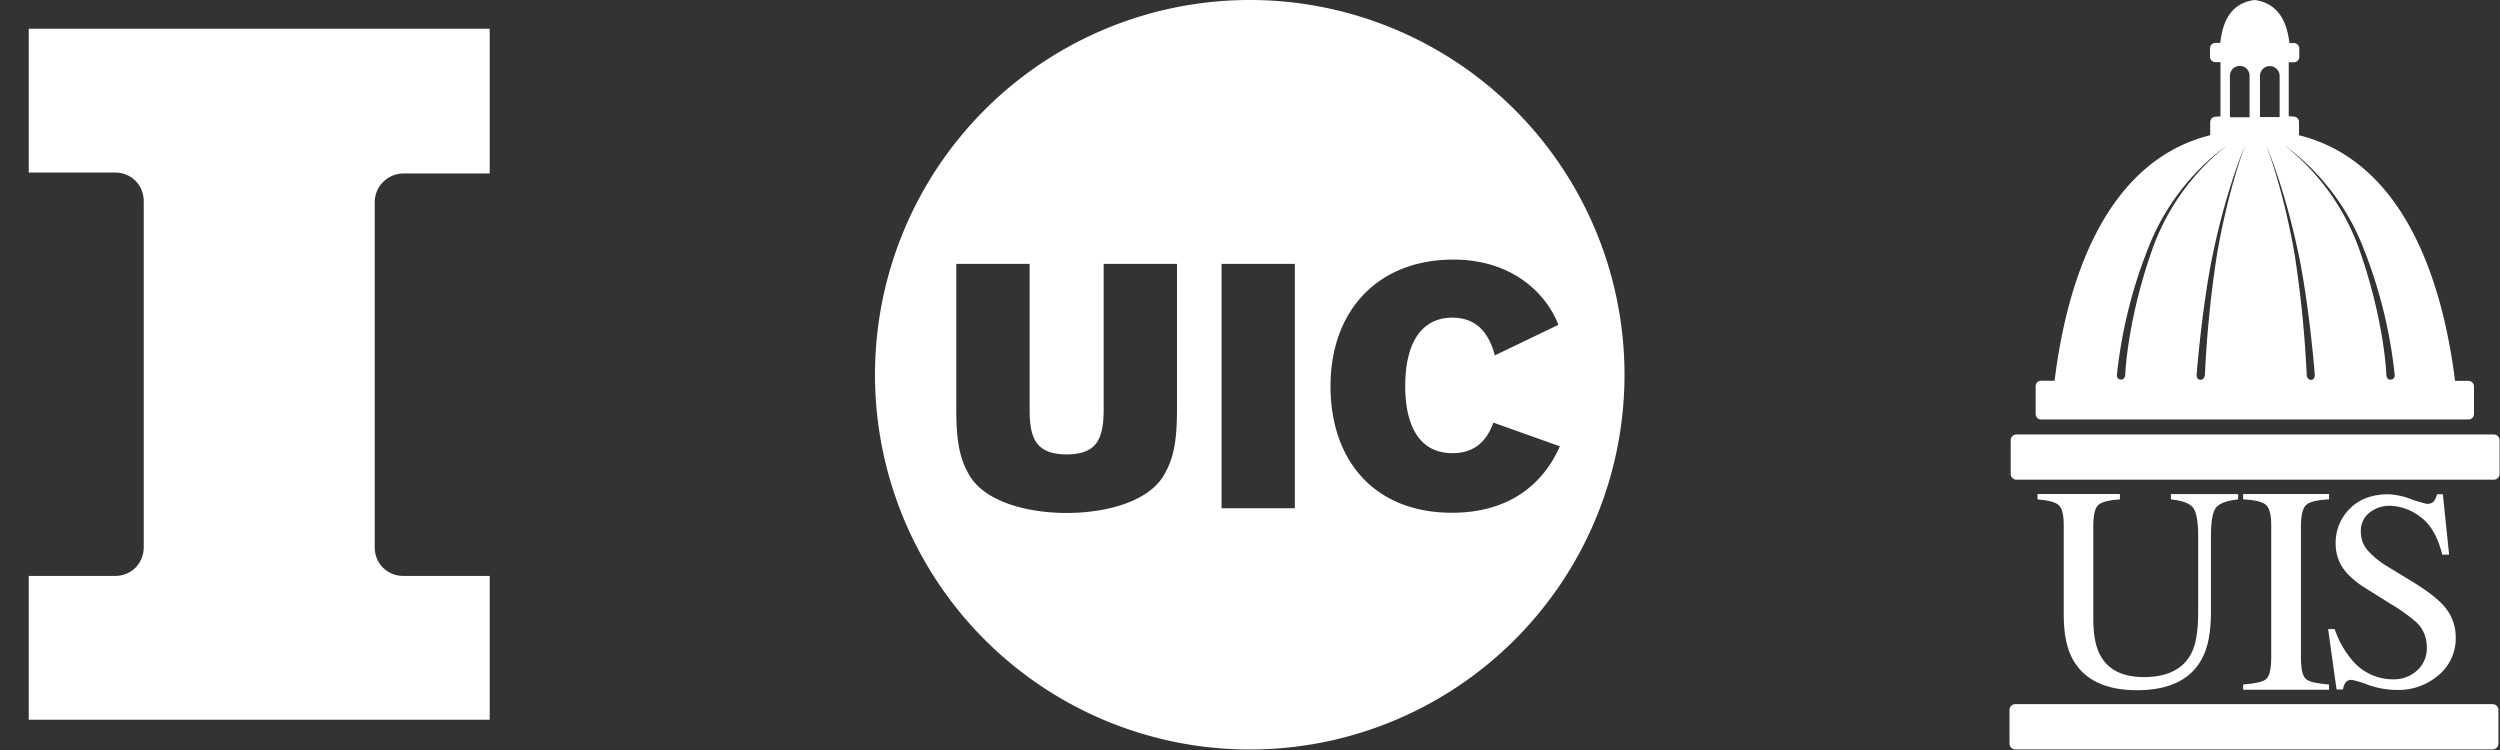
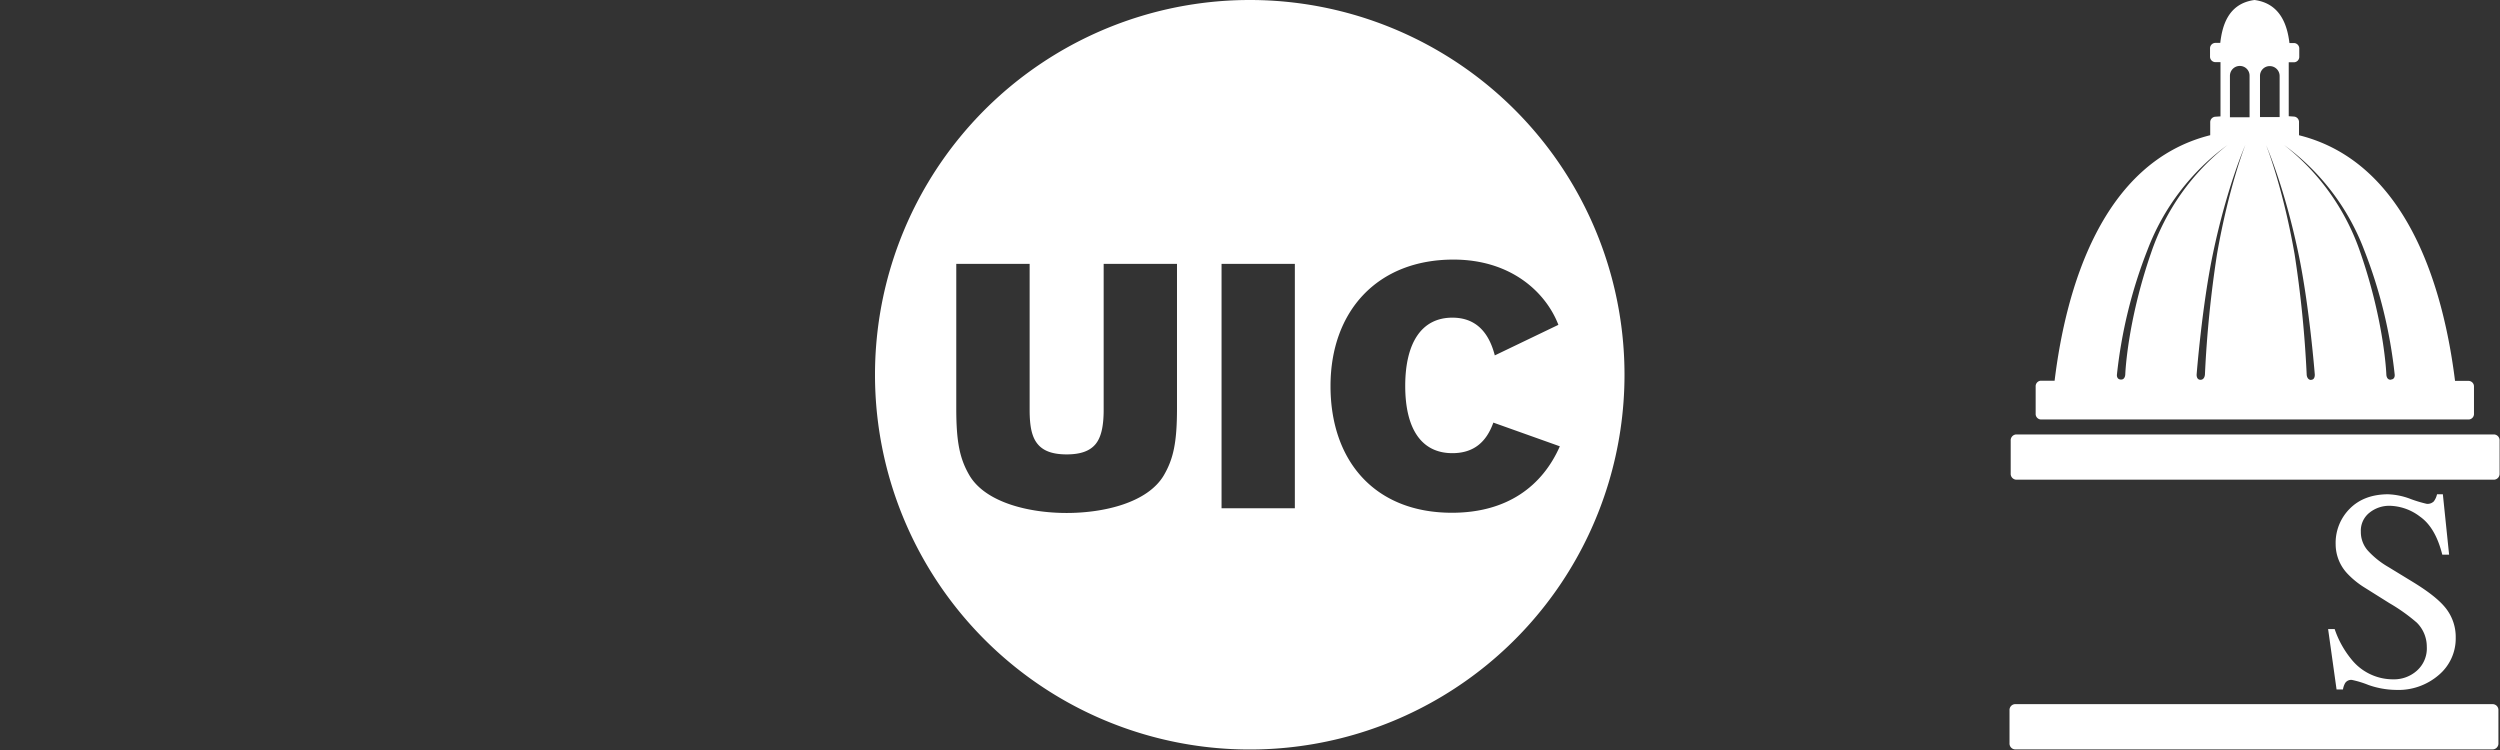
<svg xmlns="http://www.w3.org/2000/svg" width="180mm" height="54mm" viewBox="0 0 180 54" version="1.1" id="svg5" xml:space="preserve">
  <rect x="0" y="0" width="180" height="54" fill="#333333" stroke="none" />
  <defs id="defs2">
    <style id="style9">.cls-1{fill:#fff;}.cls-2{fill:#d41f34;}</style>
    <style id="style34">.cls-1,.cls-2{fill:#fff;}.cls-1{fill-rule:evenodd;}</style>
  </defs>
  <g id="layer1">
    <g id="uic" transform="matrix(0.261,0,0,0.261,63,1.2632891e-7)">
      <rect id="logoMark_PathItem_" data-name="logoMark &lt;PathItem&gt;" class="cls-1" x="95.6" y="72.79" width="20.23" height="67.43" style="display:none" />
      <path id="logoMark_PathItem_2" data-name="logoMark &lt;PathItem&gt;" class="cls-1" d="m 65.42,116.6 c 0,4.56 -0.6,7.54 -2.28,9.52 -1.68,1.98 -4.14,2.78 -7.93,2.78 -3.79,0 -6.35,-0.9 -7.94,-2.78 -1.59,-1.88 -2.28,-5 -2.28,-9.52 V 76.34 H 24.76 v 39.86 c 0,9.43 1,14 3.67,18.55 4.46,7.44 16.36,10.31 26.78,10.31 10.42,0 22.3,-2.87 26.76,-10.31 2.68,-4.57 3.68,-9.12 3.68,-18.55 V 76.34 H 65.42 Z" transform="translate(-2.34,-3.55)" style="display:none" />
      <path id="logoMark_PathItem_3" data-name="logoMark &lt;PathItem&gt;" class="cls-1" d="m 161.59,128.6 c -8.62,0 -13,-6.95 -13,-18.55 0,-11.6 4.37,-18.83 13,-18.83 6.35,0 10,3.86 11.71,10.41 l 17.54,-8.43 c -3.37,-8.83 -12.88,-18 -28.94,-18 -21,0 -33.92,14.18 -33.92,34.89 0,20.71 12.2,34.91 33.52,34.91 15.36,0 25,-7.44 29.74,-18.25 l -18.34,-6.54 c -1.9,5.22 -5.35,8.39 -11.31,8.39 z" transform="translate(-2.34,-3.55)" style="display:none" />
      <path id="logoMark_CompoundPathItem_" data-name="logoMark &lt;CompoundPathItem&gt;" class="cls-2" d="M 105.72,3.55 A 103.38,103.38 0 1 0 209.1,106.92 103.37,103.37 0 0 0 105.72,3.55 Z M 47.27,126.12 c 1.59,1.88 4.16,2.78 7.94,2.78 3.78,0 6.34,-0.9 7.93,-2.78 1.59,-1.88 2.28,-5 2.28,-9.52 V 76.34 h 20.23 v 39.86 c 0,9.43 -1,14 -3.68,18.55 -4.46,7.44 -16.36,10.31 -26.76,10.31 -10.4,0 -22.32,-2.87 -26.78,-10.31 -2.68,-4.57 -3.67,-9.12 -3.67,-18.55 V 76.34 H 45 v 40.26 c 0,4.56 0.59,7.54 2.27,9.52 z m 50.67,17.65 V 76.34 h 20.22 v 67.43 z M 161.5,145 c -21.32,0 -33.5,-14.32 -33.5,-34.95 0,-20.63 12.89,-34.89 33.92,-34.89 16.06,0 25.57,9.21 28.94,18 l -17.54,8.43 c -1.69,-6.55 -5.36,-10.41 -11.71,-10.41 -8.62,0 -13,7.14 -13,18.83 0,11.69 4.37,18.55 13,18.55 6,0 9.43,-3.17 11.31,-8.43 l 18.34,6.54 C 186.49,137.52 176.86,145 161.5,145 Z" transform="translate(-2.34,-3.55)" style="display:inline" />
    </g>
    <g id="uis" transform="matrix(0.274,0,0,0.274,144.685,0.008)">
      <path class="cls-1" d="m 141.3,185.14 a 25.27,25.27 0 0 0 4.44,8 14,14 0 0 0 11,5.21 9,9 0 0 0 6.15,-2.26 7.82,7.82 0 0 0 2.62,-6.3 8.89,8.89 0 0 0 -2.62,-6.33 46.93,46.93 0 0 0 -7.21,-5.13 l -6.37,-4 a 22.5,22.5 0 0 1 -4.59,-3.68 11.29,11.29 0 0 1 -3.16,-7.79 12.69,12.69 0 0 1 3.75,-9.39 c 2.47,-2.47 5.78,-3.71 9.93,-3.75 a 18.23,18.23 0 0 1 6.12,1.28 34.38,34.38 0 0 0 4.11,1.23 2.31,2.31 0 0 0 1.89,-0.65 4.88,4.88 0 0 0 0.84,-1.86 h 1.53 l 1.64,15.87 h -1.79 c -1.2,-4.77 -3.13,-8.08 -5.86,-10 a 13.56,13.56 0 0 0 -7.93,-2.84 8.26,8.26 0 0 0 -5.35,1.82 6,6 0 0 0 -2.26,5 7.35,7.35 0 0 0 1.82,4.93 22.46,22.46 0 0 0 5.42,4.34 l 6.55,4 c 4.08,2.51 7,4.8 8.67,7 a 12.19,12.19 0 0 1 2.47,7.57 12.53,12.53 0 0 1 -4.44,9.79 16.2,16.2 0 0 1 -11.28,3.93 22.41,22.41 0 0 1 -7.25,-1.31 25.42,25.42 0 0 0 -4.29,-1.31 1.89,1.89 0 0 0 -1.78,0.8 4.88,4.88 0 0 0 -0.59,1.71 h -1.68 l -2.22,-15.87 z" transform="translate(-55.86,-19.87)" id="path38" />
      <path class="cls-2" d="M 57.29,204.87 H 182.9 a 1.54,1.54 0 0 1 1.43,1.63 v 8.63 a 1.54,1.54 0 0 1 -1.43,1.63 H 57.29 a 1.54,1.54 0 0 1 -1.43,-1.63 v -8.63 a 1.54,1.54 0 0 1 1.43,-1.63 z" transform="translate(-55.86,-19.87)" id="path40" />
-       <path class="cls-1" d="m 84.87,149.65 v 1.41 c -2.9,0.19 -4.8,0.67 -5.69,1.49 -0.89,0.82 -1.27,2.53 -1.31,5.36 v 24.4 c 0,4 0.52,7.08 1.64,9.35 2,4.06 5.85,6.07 11.58,6.11 6.23,0 10.4,-2.09 12.56,-6.26 1.19,-2.31 1.79,-5.88 1.79,-10.8 v -19.85 c 0,-4.14 -0.49,-6.71 -1.49,-7.79 -1,-1.08 -2.84,-1.71 -5.67,-2 v -1.41 h 17.66 v 1.41 c -2.94,0.3 -4.88,1 -5.81,2.16 -0.93,1.16 -1.34,3.61 -1.34,7.64 v 19.85 c 0,5.25 -0.78,9.35 -2.42,12.33 q -4.47,8.16 -17,8.16 c -8.23,0 -13.82,-2.69 -16.83,-8 -1.61,-2.87 -2.39,-6.67 -2.43,-11.4 v -23.9 c 0,-2.75 -0.41,-4.5 -1.3,-5.32 -0.89,-0.82 -2.68,-1.27 -5.59,-1.53 v -1.41 z" transform="translate(-55.86,-19.87)" id="path42" />
      <path class="cls-2" d="m 57.6,134 h 125.61 a 1.54,1.54 0 0 1 1.43,1.63 v 8.63 a 1.54,1.54 0 0 1 -1.43,1.63 H 57.6 a 1.54,1.54 0 0 1 -1.43,-1.63 v -8.63 A 1.54,1.54 0 0 1 57.6,134 Z" transform="translate(-55.86,-19.87)" id="path44" />
-       <path class="cls-2" d="m 117.25,199.71 c 3.09,-0.23 5.1,-0.67 6,-1.38 0.9,-0.71 1.34,-2.53 1.38,-5.51 v -34.91 c 0,-2.79 -0.45,-4.58 -1.38,-5.4 -0.93,-0.82 -2.91,-1.3 -6,-1.45 v -1.41 h 22.57 v 1.41 c -3.09,0.15 -5.11,0.63 -6,1.45 -0.89,0.82 -1.34,2.57 -1.38,5.4 v 34.91 c 0,2.94 0.45,4.76 1.38,5.51 0.93,0.75 2.91,1.12 6,1.38 v 1.38 h -22.57 z" transform="translate(-55.86,-19.87)" id="path46" />
      <path class="cls-1" d="m 176.56,119.93 h -3.63 c -3,-24.18 -12.45,-57.43 -41,-64.55 V 52 a 1.44,1.44 0 0 0 -1.34,-1.53 l -1.36,-0.09 V 36.21 h 1.4 A 1.44,1.44 0 0 0 132,34.68 v -2 a 1.44,1.44 0 0 0 -1.35,-1.53 h -1.23 c -0.51,-4.19 -2.09,-10.37 -9.18,-11.31 -7.09,0.94 -8.51,7.09 -9,11.27 h -1.34 a 1.44,1.44 0 0 0 -1.35,1.53 v 2 a 1.44,1.44 0 0 0 1.35,1.53 h 1.4 v 14.25 l -1.35,0.09 A 1.44,1.44 0 0 0 108.6,52 v 3.37 C 80.1,62.5 70.66,95.7 67.71,119.88 h -3.63 a 1.45,1.45 0 0 0 -1.35,1.53 v 7.13 a 1.45,1.45 0 0 0 1.35,1.53 h 112.48 a 1.45,1.45 0 0 0 1.35,-1.53 v -7.13 a 1.45,1.45 0 0 0 -1.35,-1.48 z m -90.28,-1.74 c 0,0 0,1.47 -1.19,1.39 -1.19,-0.08 -1,-1.34 -1,-1.34 a 126,126 0 0 1 8,-32.66 60.76,60.76 0 0 1 21.06,-27.64 60.69,60.69 0 0 0 -20.09,28.35 c -6.31,18.27 -6.78,31.9 -6.78,31.9 z m 24.1,-31.54 a 295.72,295.72 0 0 0 -3.17,31.63 c 0,0 -0.07,1.38 -1.18,1.36 -1.11,-0.02 -1,-1.4 -1,-1.4 0,0 1.41,-18.09 4.31,-31.86 3.71,-17.68 8.49,-28.44 8.49,-28.44 0,0 -4.35,10.92 -7.45,28.71 z m 8.56,-36 h -5.16 V 39.77 a 2.59,2.59 0 0 1 2.61,-2.6 2.55,2.55 0 0 1 2.55,2.6 z m 2.74,-10.84 a 2.55,2.55 0 0 1 2.55,-2.6 2.6,2.6 0 0 1 2.61,2.6 v 10.8 h -5.16 z m 13.45,79.87 c -1.11,0 -1.18,-1.36 -1.18,-1.36 a 295.72,295.72 0 0 0 -3.17,-31.63 c -3.1,-17.79 -7.5,-28.71 -7.5,-28.71 0,0 4.78,10.76 8.49,28.44 2.9,13.77 4.31,31.86 4.31,31.86 0,0 0.08,1.35 -0.95,1.36 z m 20.94,-0.06 c -1.19,0.08 -1.19,-1.39 -1.19,-1.39 0,0 -0.47,-13.63 -6.78,-31.9 A 60.66,60.66 0 0 0 128,57.94 a 60.74,60.74 0 0 1 21.07,27.64 126,126 0 0 1 8,32.66 c 0,0 0.2,1.27 -1,1.34 z" transform="translate(-55.86,-19.87)" id="path48" style="display:inline" />
    </g>
    <g id="uiuc" transform="scale(0.69)" style="display:inline;fill:#ffffff">
      <path class="st0" d="M 54.2,21.1 V 0 H 0 V 21.1 H 12 V 57.2 H 0 V 78.3 H 54.2 V 57.2 h -12 V 21.1 Z M 42.1,60.2 h 9 v 15 H 3 v -15 h 9 c 1.7,0 3,-1.3 3,-3 V 21.1 c 0,-1.7 -1.3,-3 -3,-3 H 3 V 3 h 48.1 v 15 h -9 c -1.7,0 -3,1.3 -3,3 v 36.1 c 0,1.7 1.4,3.1 3,3.1 z" id="path64" style="display:none;fill:#ffffff" />
      <g id="g68" style="fill:#ffffff">
-         <path class="st1" d="m 42.1,18.1 h 9 V 3 H 3 v 15 h 9 c 1.7,0 3,1.3 3,3 v 36.1 c 0,1.7 -1.3,3 -3,3 H 3 v 15 h 48.1 v -15 h -9 c -1.7,0 -3,-1.3 -3,-3 v -36 c 0,-1.7 1.4,-3 3,-3 z" id="path66" style="display:inline;fill:#ffffff" />
-       </g>
+         </g>
    </g>
  </g>
  <style type="text/css" id="style62">
	.st0{fill:#13294B;}
	.st1{fill:#FF552E;}
</style>
</svg>